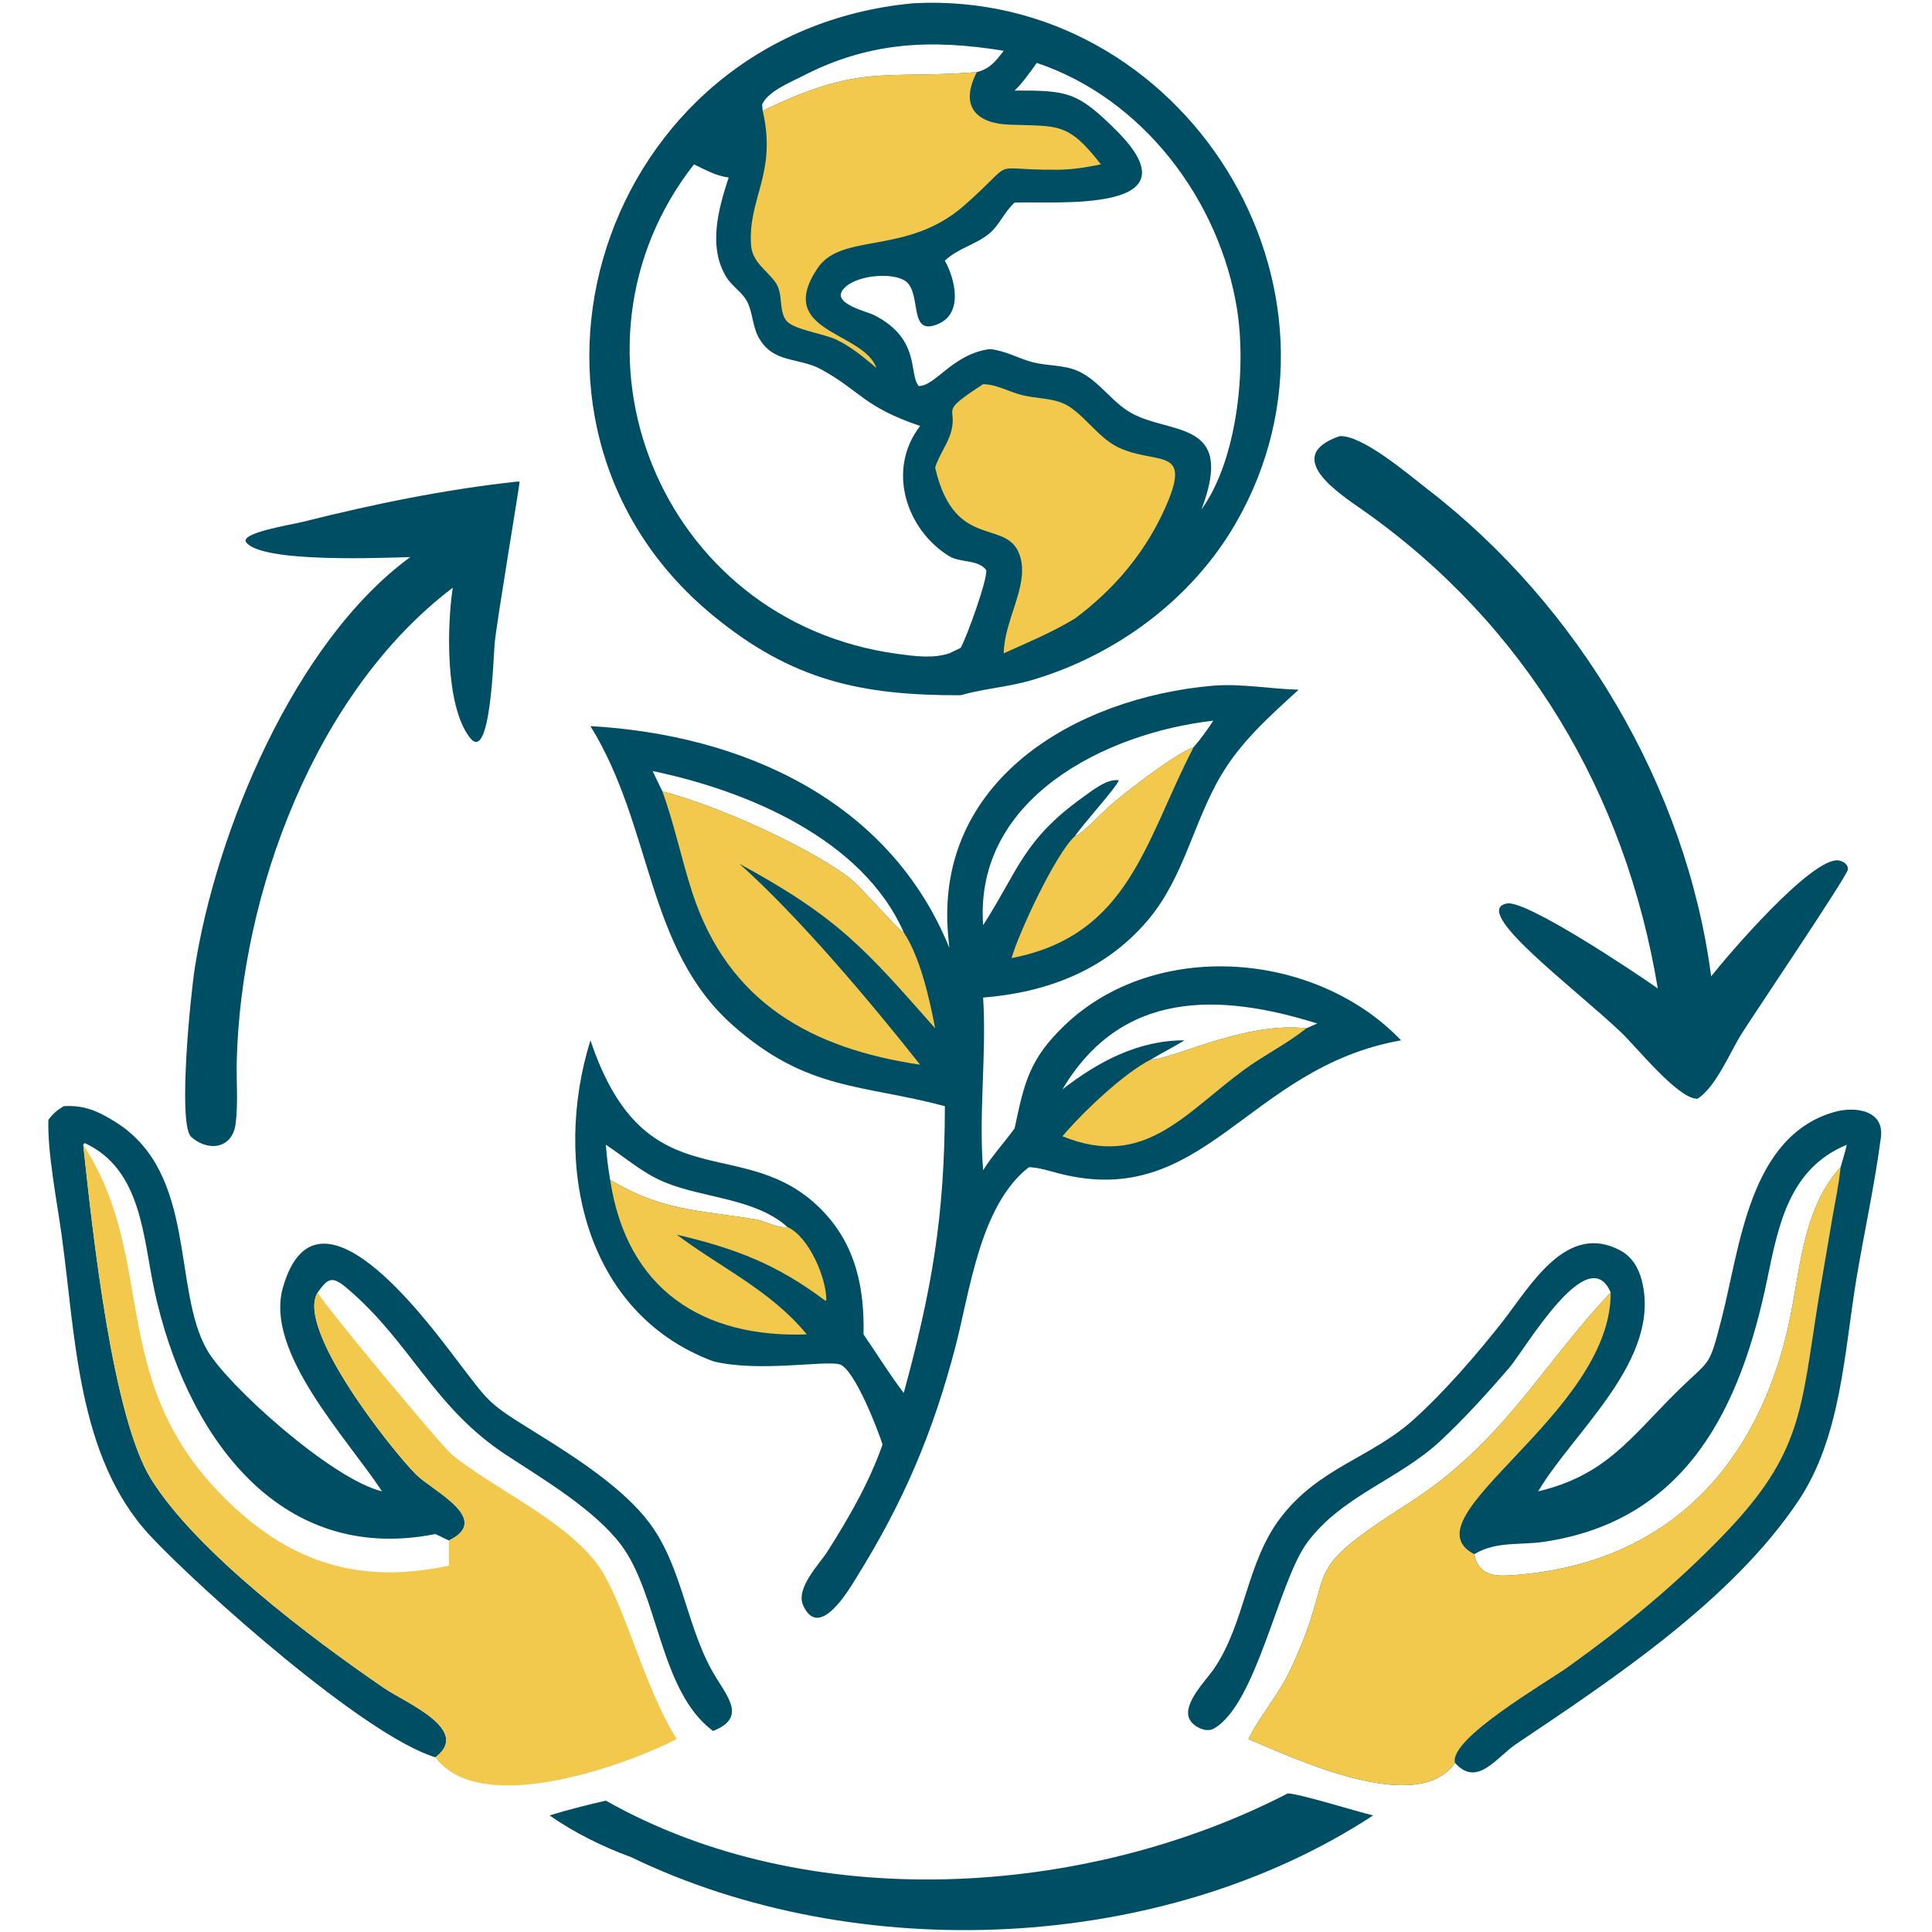
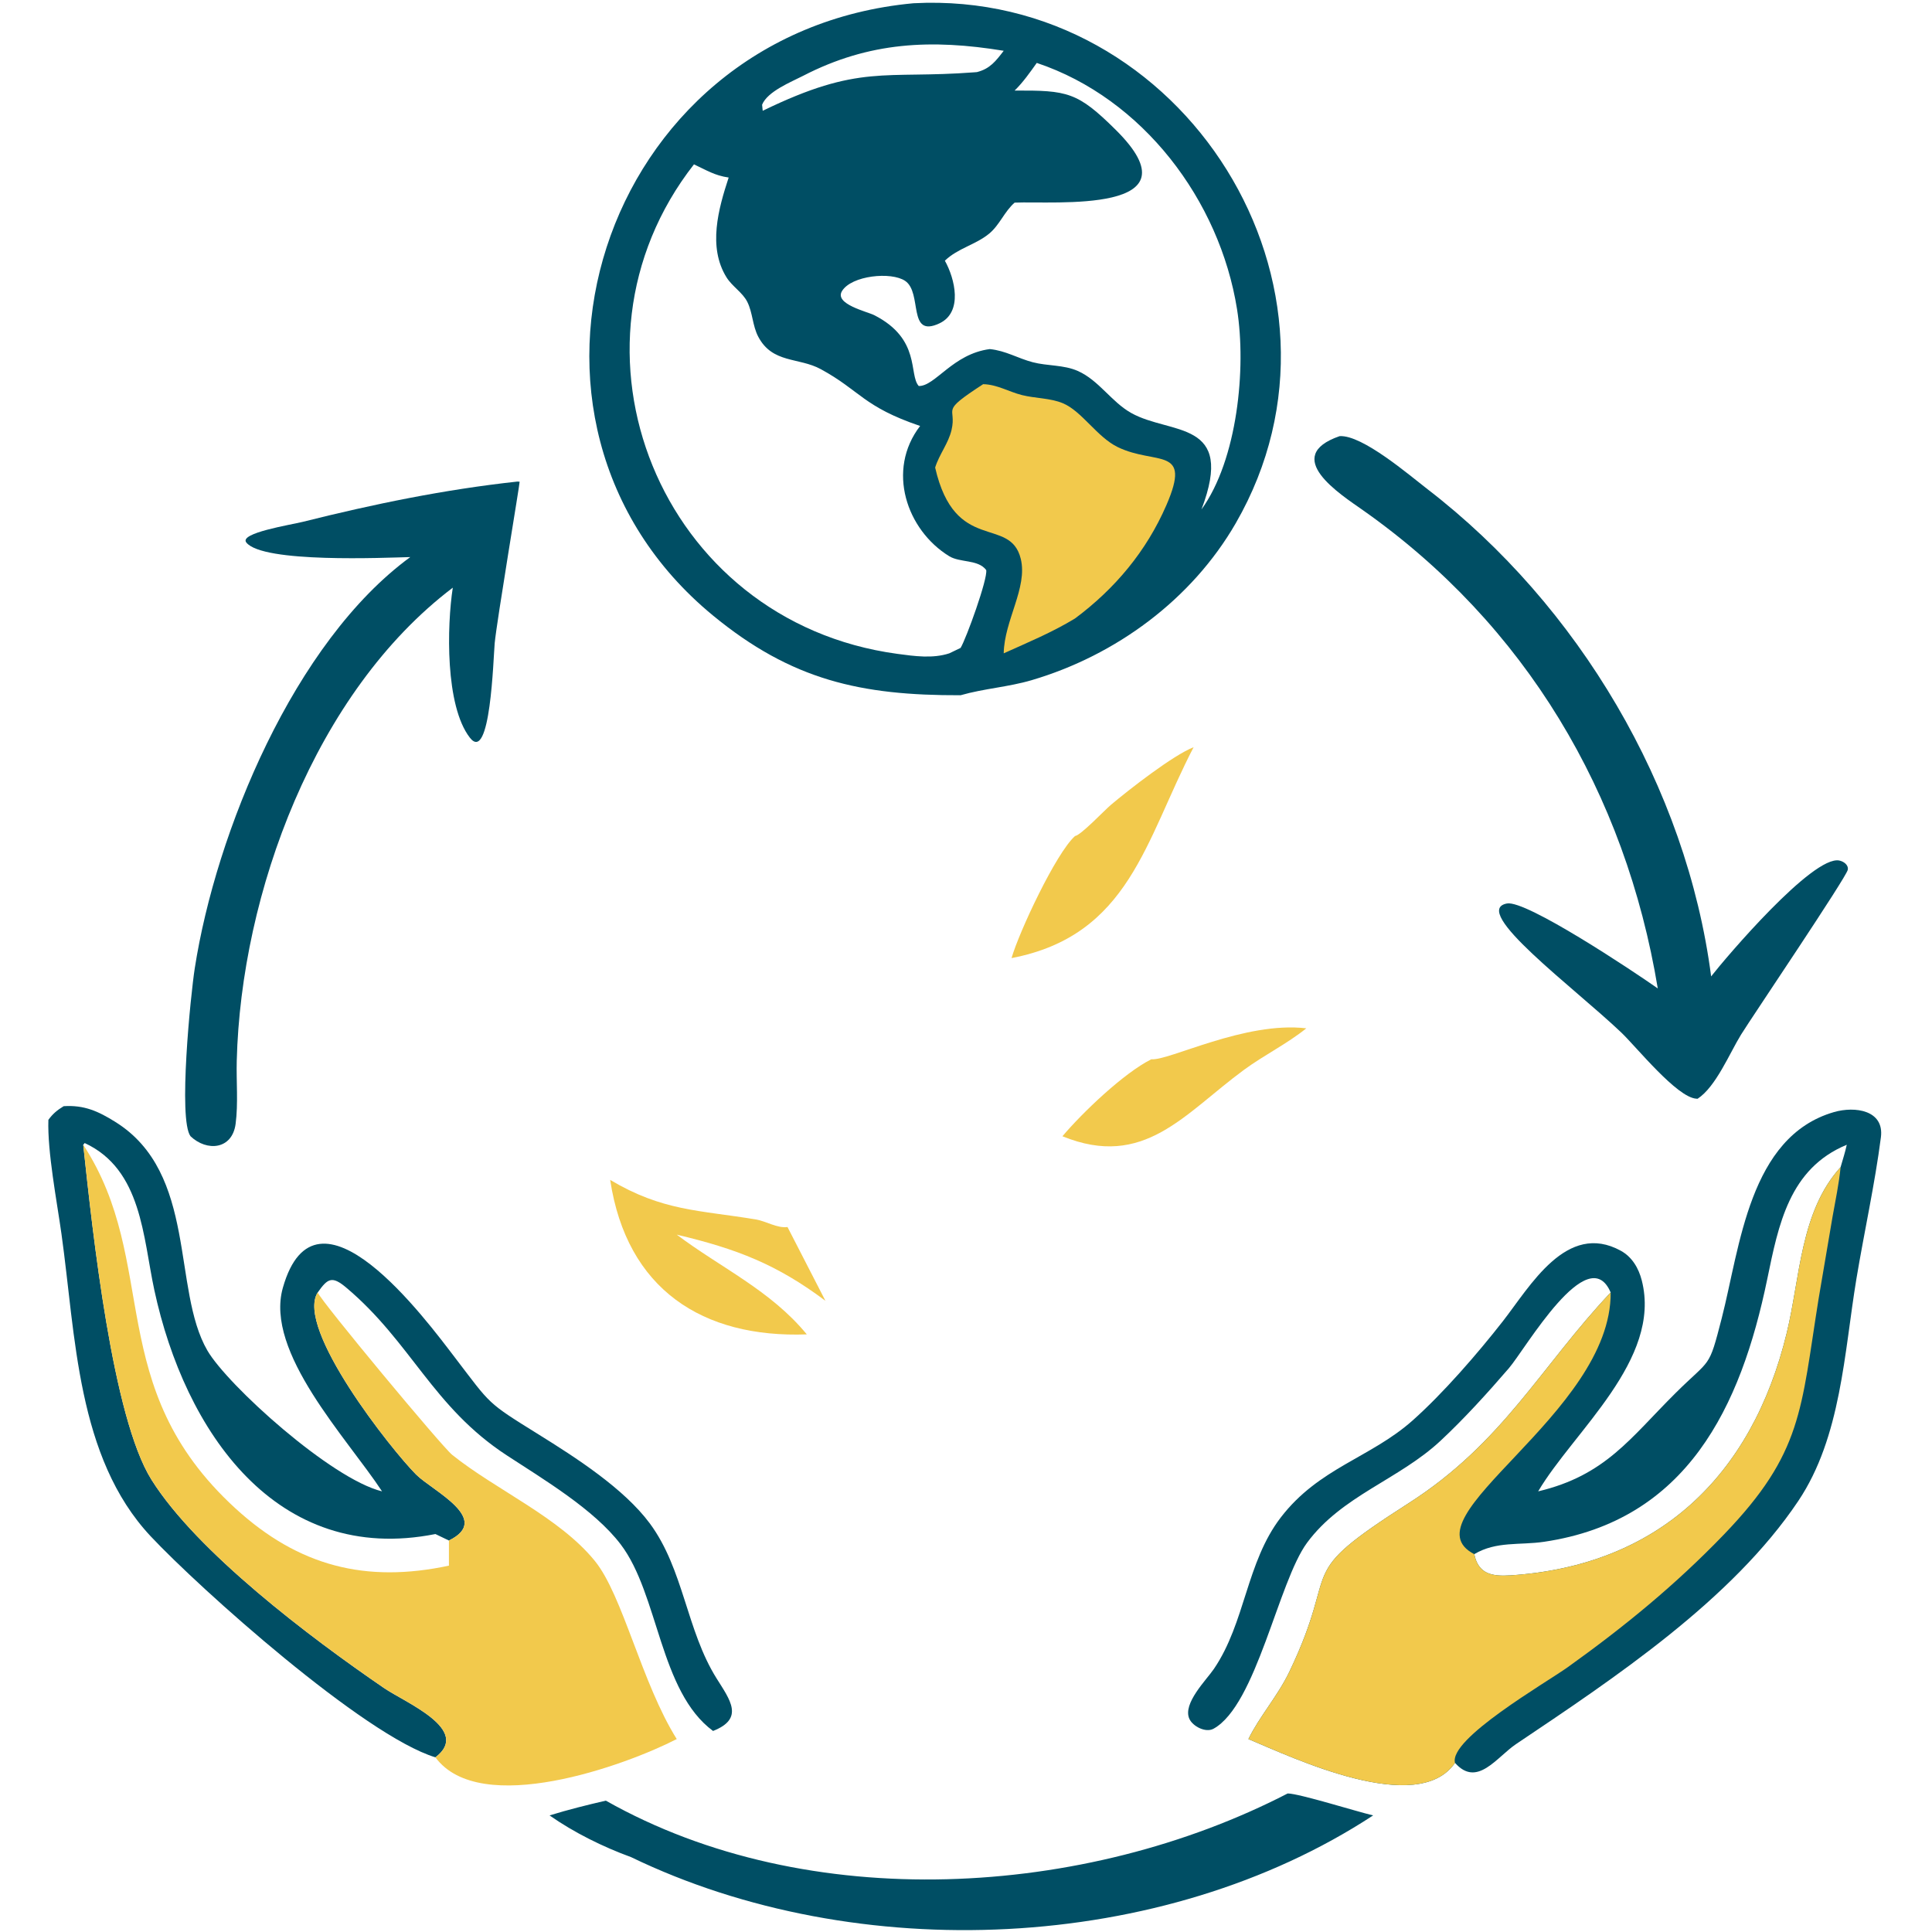
<svg xmlns="http://www.w3.org/2000/svg" width="512" viewBox="0 0 384 384" height="512" preserveAspectRatio="xMidYMid meet">
  <path fill="#004e64" d="M 255.938 356.465 C 258.207 356.469 269.645 360.062 272.922 360.828 C 231.074 388.246 170.383 390.844 125.418 369.113 C 119.891 367.105 114.035 364.207 109.23 360.828 C 112.914 359.688 116.66 358.758 120.414 357.891 C 160.691 380.664 215.68 377.25 255.938 356.465 Z M 255.938 356.465 " fill-opacity="1" fill-rule="nonzero" />
  <path fill="#004e64" d="M 102.828 95.715 L 103.281 95.742 C 103.352 95.988 98.723 123.539 98.324 127.844 C 98.051 130.848 97.484 151.93 93.375 146.602 C 88.465 140.246 88.828 124.375 89.996 116.805 C 62.637 137.543 47.895 177.543 47.055 210.852 C 46.949 214.938 47.363 219.332 46.832 223.367 C 46.16 228.508 41.109 228.922 37.871 225.84 C 35.379 222.539 37.898 197.664 38.707 192.473 C 42.906 165.434 58.449 127.613 81.547 110.723 C 76.457 110.844 52.25 111.961 48.957 107.828 C 47.449 105.941 57.789 104.316 60.18 103.719 C 74.352 100.172 88.309 97.297 102.828 95.715 Z M 102.828 95.715 " fill-opacity="1" fill-rule="nonzero" />
  <path fill="#004e64" d="M 266.254 86.688 C 270.77 86.391 280.145 94.473 283.727 97.227 C 313.738 120.32 335.207 156.445 340.102 194.066 C 342.984 190.371 360.285 169.996 365.566 171.035 C 366.414 171.199 367.434 171.895 367.262 172.871 C 367.004 174.348 348.199 202.168 346.051 205.633 C 343.789 209.289 341.055 216.012 337.41 218.387 L 337.168 218.371 C 333.305 218.152 325.219 208.059 322.254 205.234 C 312.855 196.281 292.102 180.969 299.52 179.574 C 303.32 178.855 324.414 192.887 329.496 196.457 C 323.07 157.613 303.176 124.141 270.906 101.414 C 266.414 98.25 254.578 90.738 266.254 86.688 Z M 266.254 86.688 " fill-opacity="1" fill-rule="nonzero" />
  <path fill="#004e64" d="M 12.656 219.863 C 16.727 219.602 19.508 220.859 22.91 222.98 C 39.305 233.195 34.145 256.25 41.219 268.426 C 45.215 275.309 65.832 293.961 75.934 296.418 C 68.965 285.812 52.582 268.781 56.219 255.961 C 62.828 232.637 84.711 262.355 90.473 269.891 C 97.68 279.32 96.68 278.656 107.035 285.098 C 114.414 289.688 124.008 295.844 129.156 302.793 C 135.902 311.91 136.43 324.043 142.434 333.609 C 145.129 337.906 147.98 341.582 141.723 344.043 C 131.066 336.164 130.941 316.918 123.367 306.957 C 118.09 300.02 108.043 294.043 100.715 289.254 C 86 279.637 81.75 266.816 68.836 255.938 C 66 253.547 65.141 254.055 63.145 256.891 C 58.637 264.008 77.898 288.289 82.727 293.098 C 85.965 296.32 97.926 301.938 89.227 306.191 L 86.543 304.902 C 54.898 311.199 36.719 284.434 30.68 256.438 C 28.406 245.898 28.199 232.445 16.832 227.188 L 16.543 227.531 C 18.422 245.047 22.332 281.754 30.125 294.133 C 39.16 308.488 61.625 325.453 76.324 335.508 C 80.582 338.422 93.805 343.793 86.543 349.285 C 72.324 344.953 39.688 315.738 29.945 305.344 C 15.223 289.633 15.051 265.414 12.215 245.238 C 11.289 238.633 9.41 228.953 9.617 222.578 C 10.477 221.379 11.395 220.629 12.656 219.863 Z M 12.656 219.863 " fill-opacity="1" fill-rule="nonzero" />
  <path fill="#f2c94c" d="M 16.543 227.531 L 16.832 227.188 C 28.199 232.445 28.406 245.898 30.68 256.438 C 36.719 284.434 54.898 311.199 86.543 304.902 L 89.227 306.191 C 97.926 301.938 85.965 296.32 82.727 293.098 C 77.898 288.289 58.637 264.008 63.145 256.891 C 63.973 258.832 87.848 287.535 89.859 289.148 C 98.574 296.145 111.195 301.562 118.25 310.273 C 123.801 317.121 127.523 334.504 134.508 345.652 C 124.402 350.863 95.453 361.371 86.543 349.285 C 93.805 343.793 80.582 338.422 76.324 335.508 C 61.625 325.453 39.16 308.488 30.125 294.133 C 22.332 281.754 18.422 245.047 16.543 227.531 Z M 16.543 227.531 C 31.906 251.094 20.367 275.559 46.734 299.75 C 59.383 311.355 72.762 314.691 89.227 311.184 L 89.227 306.191 L 86.543 304.902 C 54.898 311.199 36.719 284.434 30.68 256.438 C 28.406 245.898 28.199 232.445 16.832 227.188 Z M 16.543 227.531 " fill-opacity="1" fill-rule="nonzero" />
  <path fill="#004e64" d="M 305.723 296.418 C 319.105 293.25 324.004 285.848 333.02 276.891 C 340.105 269.852 339.57 272.258 342.203 262.023 C 345.852 247.852 347.641 225.922 364.516 221.035 C 368.672 219.832 374.539 220.637 373.844 226.047 C 372.641 235.371 370.516 244.906 368.969 254.223 C 366.543 268.871 365.945 285.617 357.422 298.332 C 344.219 318.035 320.848 333.543 301.336 346.645 C 297.465 349.242 293.594 355.367 289.195 350.383 C 281.773 361.152 257.066 349.402 248.133 345.652 C 250.371 341.094 253.953 337.113 256.281 332.254 C 266.738 310.457 256.555 313.758 280.027 298.738 C 298.746 286.762 306.32 271.516 320.133 256.891 C 315.656 246.363 303.168 268.152 299.898 271.949 C 295.672 276.855 291.062 281.934 286.332 286.352 C 278.027 294.109 266.715 297.254 259.789 306.633 C 254.074 314.375 249.715 338.906 241.199 343.598 C 239.633 344.461 237.059 343.117 236.391 341.625 C 235.02 338.578 239.77 333.926 241.281 331.699 C 247.551 322.469 247.691 310.551 254.574 301.594 C 262.16 291.723 272.395 289.77 280.762 282.332 C 286.805 276.965 293.637 269.082 298.668 262.652 C 304.113 255.688 311.383 242.664 322.164 248.605 C 324.41 249.844 325.703 252.082 326.32 254.508 C 330.328 270.266 312.742 284.512 305.723 296.418 Z M 293.023 308.898 C 293.824 312.852 296.527 313.355 300.234 313.113 C 329.406 311.211 348.188 293.586 355.133 264.922 C 357.801 253.914 357.805 240.824 365.832 231.98 C 366.254 230.512 366.738 229.027 367.059 227.531 C 355.625 232.262 353.488 243.422 351.246 254.273 C 346.004 279.641 335.301 302.234 306.902 306.441 C 302.02 307.164 297.43 306.281 293.023 308.898 Z M 293.023 308.898 " fill-opacity="1" fill-rule="nonzero" />
  <path fill="#f2c94c" d="M 293.023 308.898 C 293.824 312.852 296.527 313.355 300.234 313.113 C 329.406 311.211 348.188 293.586 355.133 264.922 C 357.801 253.914 357.805 240.824 365.832 231.98 C 365.516 235.297 364.797 238.617 364.223 241.895 L 361.449 258.215 C 357.91 280.289 358.289 288.734 342.664 304.977 C 333.031 314.992 322.887 323.285 311.621 331.355 C 307.332 334.426 287.895 345.613 289.195 350.383 C 281.773 361.152 257.066 349.402 248.133 345.652 C 250.371 341.094 253.953 337.113 256.281 332.254 C 266.738 310.457 256.555 313.758 280.027 298.738 C 298.746 286.762 306.32 271.516 320.133 256.891 C 320.32 281.051 278.965 301.668 293.023 308.898 Z M 293.023 308.898 " fill-opacity="1" fill-rule="nonzero" />
-   <path fill="#004e64" d="M 241.152 136.281 C 246.859 135.84 252.453 136.945 258.117 137.078 C 252.453 142.277 246.809 147.227 242.812 153.922 C 237.156 163.395 235.402 174.336 228.105 182.941 C 219.691 192.863 208.113 197.254 195.406 198.277 C 196.109 209.664 194.488 221.215 195.406 232.582 C 197.285 229.613 199.613 227.094 201.664 224.266 C 203.574 215.242 204.566 210.57 211.496 203.891 C 229.562 186.477 261.516 189.035 278.473 206.773 C 247.766 212.219 239.457 240.773 210.316 233.191 C 208.398 232.691 206.504 232.059 204.508 231.98 C 194.773 239.531 192.789 256.605 189.918 267.602 C 185.438 284.789 179.562 298.582 170.18 313.617 C 168.828 315.785 162.82 326.219 159.633 319.078 C 158.094 315.629 162.855 310.918 164.527 308.273 C 168.762 301.578 172.793 294.613 175.41 287.117 C 174.652 284.57 169.801 271.957 166.852 271.168 C 163.824 270.355 150.801 272.812 141.723 270.559 C 115.852 260.867 109.797 231.078 117.355 206.773 C 128.473 239.824 148.008 224.359 163.652 240.824 C 170.125 247.637 171.832 256.094 171.633 265.219 C 174.293 269.086 176.781 273.145 179.629 276.867 C 185.207 256.348 187.773 241.77 187.801 219.863 C 171.406 215.469 160.449 216.879 145.66 203.793 C 128.344 188.469 129.836 164.535 117.355 144.32 C 147.402 146.02 176.719 158.977 188.68 188.371 L 188.449 185.926 C 185.73 155.133 213.715 138.652 241.152 136.281 Z M 195.406 183.871 L 195.641 183.516 C 202.355 173.02 203.461 166.875 215.207 158.48 C 216.984 157.211 220.051 154.684 222.375 155.098 C 221.918 156.488 215.133 163.945 213.668 166.168 C 214.824 166.023 219.488 161.078 220.816 159.957 C 224.34 156.984 233.184 150.082 237.238 148.516 C 238.68 146.836 239.945 145.098 241.152 143.238 C 219.652 145.691 193.625 158.715 195.406 183.871 Z M 211.168 216.52 C 218.23 211.035 226.254 206.742 235.43 206.773 C 233.266 208.098 231.008 209.234 228.84 210.535 C 232.289 210.883 247.457 202.941 259.637 204.387 L 261.812 203.426 C 242.105 197.266 222.863 196.828 211.168 216.52 Z M 129.715 153.254 C 130.344 154.602 131.004 155.938 131.652 157.277 C 142.652 160.164 159.664 167.812 168.43 174.16 C 171 176.023 178.566 184.98 179.629 185.328 C 171.441 166.699 148.309 157.098 129.715 153.254 Z M 120.414 227.531 C 120.605 229.891 120.859 232.184 121.277 234.516 C 131.711 240.723 138.883 240.5 150.238 242.375 C 152.23 242.707 154.512 244.164 156.523 243.883 C 150.023 238.098 139.809 238.188 132.035 234.949 C 127.715 233.148 124.285 230.07 120.414 227.531 Z M 120.414 227.531 " fill-opacity="1" fill-rule="nonzero" />
  <path fill="#f2c94c" d="M 228.84 210.535 C 232.289 210.883 247.457 202.941 259.637 204.387 C 255.832 207.461 251.227 209.715 247.254 212.637 C 235.371 221.371 227.383 232.449 211.168 225.84 C 215.137 221.141 223.359 213.273 228.84 210.535 Z M 228.84 210.535 " fill-opacity="1" fill-rule="nonzero" />
  <path fill="#f2c94c" d="M 213.668 166.168 C 214.824 166.023 219.488 161.078 220.816 159.957 C 224.34 156.984 233.184 150.082 237.238 148.516 C 227.633 166.965 224.516 185.914 201.051 190.43 C 202.539 185.258 209.863 169.586 213.668 166.168 Z M 213.668 166.168 " fill-opacity="1" fill-rule="nonzero" />
-   <path fill="#f2c94c" d="M 121.277 234.516 C 131.711 240.723 138.883 240.5 150.238 242.375 C 152.23 242.707 154.512 244.164 156.523 243.883 C 160.84 245.855 164.262 254.082 164.238 258.379 L 164.062 258.547 C 154.406 251.305 146.457 248.227 134.508 245.395 C 143.301 252.012 153.141 256.441 160.359 265.219 C 139.676 265.973 124.57 256.309 121.277 234.516 Z M 121.277 234.516 " fill-opacity="1" fill-rule="nonzero" />
-   <path fill="#f2c94c" d="M 131.652 157.277 C 142.652 160.164 159.664 167.812 168.43 174.16 C 171 176.023 178.566 184.98 179.629 185.328 C 182.898 190.266 184.77 198.566 185.867 204.387 C 172.141 188.859 166.777 182.434 146.969 171.691 C 158.777 182.207 173.133 199.277 182.879 211.617 C 161.363 208.43 144.711 199.32 137.578 177.344 C 135.418 170.691 134.047 163.875 131.652 157.277 Z M 131.652 157.277 " fill-opacity="1" fill-rule="nonzero" />
+   <path fill="#f2c94c" d="M 121.277 234.516 C 131.711 240.723 138.883 240.5 150.238 242.375 C 152.23 242.707 154.512 244.164 156.523 243.883 L 164.062 258.547 C 154.406 251.305 146.457 248.227 134.508 245.395 C 143.301 252.012 153.141 256.441 160.359 265.219 C 139.676 265.973 124.57 256.309 121.277 234.516 Z M 121.277 234.516 " fill-opacity="1" fill-rule="nonzero" />
  <path fill="#004e64" d="M 181.562 0.645 C 235.281 -2.188 272.527 57.336 245.621 103.984 C 236.859 119.176 221.758 130.273 205.031 135.195 C 200.406 136.555 195.555 136.855 190.926 138.184 C 171.102 138.246 157.348 135.207 141.691 122.32 C 94.699 83.645 119.066 6.418 181.562 0.645 Z M 137.93 32.668 C 109.441 69.082 131.008 123.566 178.371 129.961 C 181.738 130.414 185.383 130.938 188.68 129.855 L 190.926 128.777 C 192.066 126.879 196.352 115.02 196.016 113.301 C 194.418 111.156 190.812 111.879 188.645 110.539 C 180.199 105.336 176.125 93.453 182.879 84.664 C 171.547 80.82 171 77.656 163.141 73.375 C 158.746 70.984 153.527 72.289 150.703 66.914 C 149.562 64.746 149.605 62.129 148.527 59.992 C 147.582 58.117 145.52 56.934 144.391 55.109 C 140.664 49.09 142.781 41.523 144.828 35.285 C 142.047 34.898 140.391 33.805 137.93 32.668 Z M 206.066 12.504 C 204.695 14.422 203.355 16.344 201.664 18 C 212.172 17.961 214.145 18.254 221.77 25.816 C 238.758 42.664 209.465 39.922 201.664 40.273 C 199.629 42.055 198.68 44.723 196.613 46.43 C 193.934 48.645 190.359 49.34 187.801 51.816 C 189.777 55.348 191.461 62.059 186.699 64.281 C 180.293 67.27 183.406 58.184 179.898 55.824 C 177.125 53.957 169.254 54.75 167.355 57.848 C 165.766 60.449 172.371 61.93 173.785 62.652 C 183.102 67.414 180.566 74.441 182.609 76.723 C 185.879 76.793 189.367 70.336 196.73 69.383 C 199.906 69.703 202.277 71.211 205.262 71.996 C 208.191 72.766 211.398 72.484 214.219 73.73 C 218.414 75.586 220.879 79.859 224.828 82.078 C 232.672 86.492 245.633 83.301 238.801 101.258 C 245.945 91.383 247.746 73.195 245.871 61.457 C 242.418 39.805 227.152 19.559 206.066 12.504 Z M 151.594 22.02 C 170.93 12.617 175.625 15.746 193.664 14.371 L 194.164 14.332 C 196.773 13.672 197.926 12.137 199.496 10.094 C 185.195 7.754 172.766 8.277 159.617 15.074 C 157.285 16.277 152.539 18.16 151.473 20.816 Z M 151.594 22.02 " fill-opacity="1" fill-rule="nonzero" />
  <path fill="#f2c94c" d="M 195.406 76.359 C 198.176 76.41 200.512 77.871 203.133 78.527 C 205.727 79.18 208.773 79.113 211.23 80.137 C 215.047 81.723 218.031 86.875 222.184 88.875 C 229.785 92.539 236.965 88.574 231.828 100.406 C 227.859 109.551 221.617 117.008 213.668 122.926 C 209.105 125.699 204.34 127.668 199.496 129.855 C 199.605 123.301 204.293 116.789 202.883 111.062 C 200.758 102.441 189.816 110.207 185.867 92.93 C 186.676 90.32 188.496 88.133 189.121 85.477 C 190.25 80.691 186.512 82.152 195.406 76.359 Z M 195.406 76.359 " fill-opacity="1" fill-rule="nonzero" />
-   <path fill="#f2c94c" d="M 151.594 22.02 C 170.93 12.617 175.625 15.746 193.664 14.371 L 194.164 14.332 C 190.875 20.66 193.477 24.52 200.695 24.781 C 210.332 25.133 212.242 24.219 218.809 32.668 C 216.02 33.246 213.195 33.711 210.34 33.738 C 195.582 33.871 202.773 31.078 191.586 40.887 C 180.301 50.781 167.34 46.152 162.535 53.254 C 153.844 66.094 171.594 65.801 174.191 73.129 C 171.707 71.039 169.336 69.047 166.406 67.59 C 163.789 66.285 157.793 65.555 156.324 63.77 C 154.688 61.777 155.758 58.371 154.102 56.082 C 152.262 53.547 149.523 52.129 149.277 48.68 C 148.625 39.457 154.469 34.469 151.594 22.02 Z M 151.594 22.02 " fill-opacity="1" fill-rule="nonzero" />
</svg>